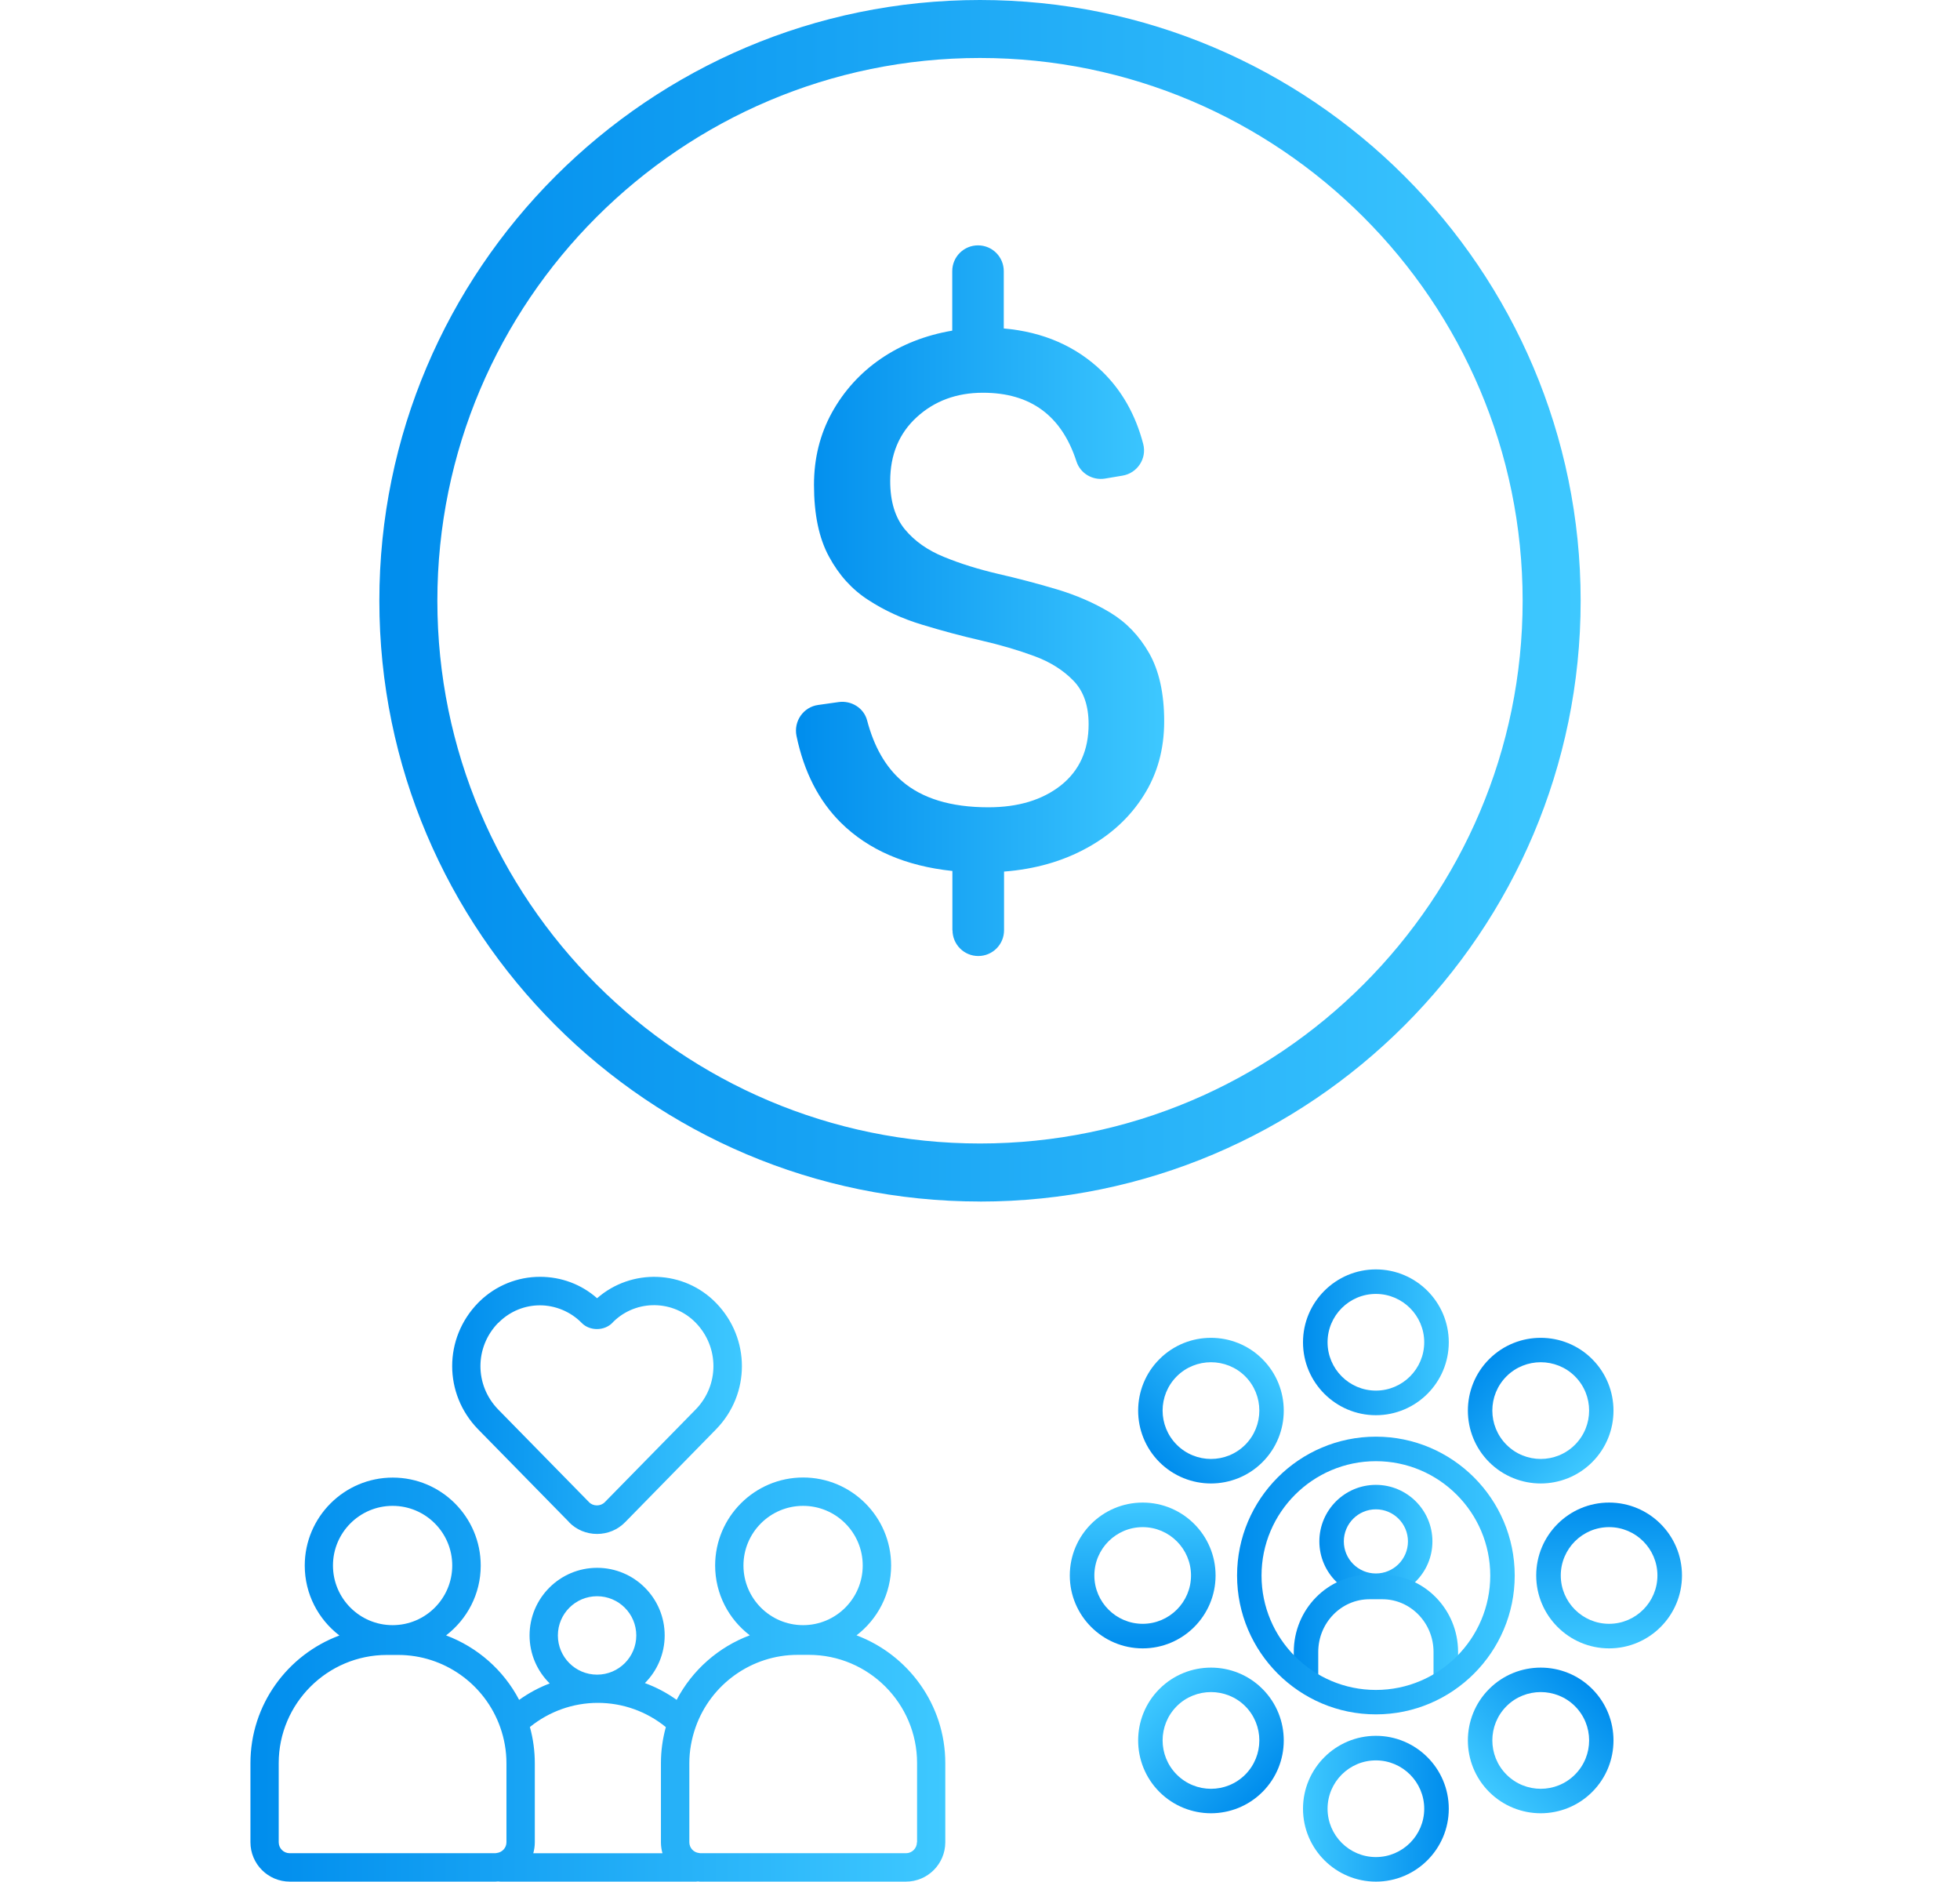
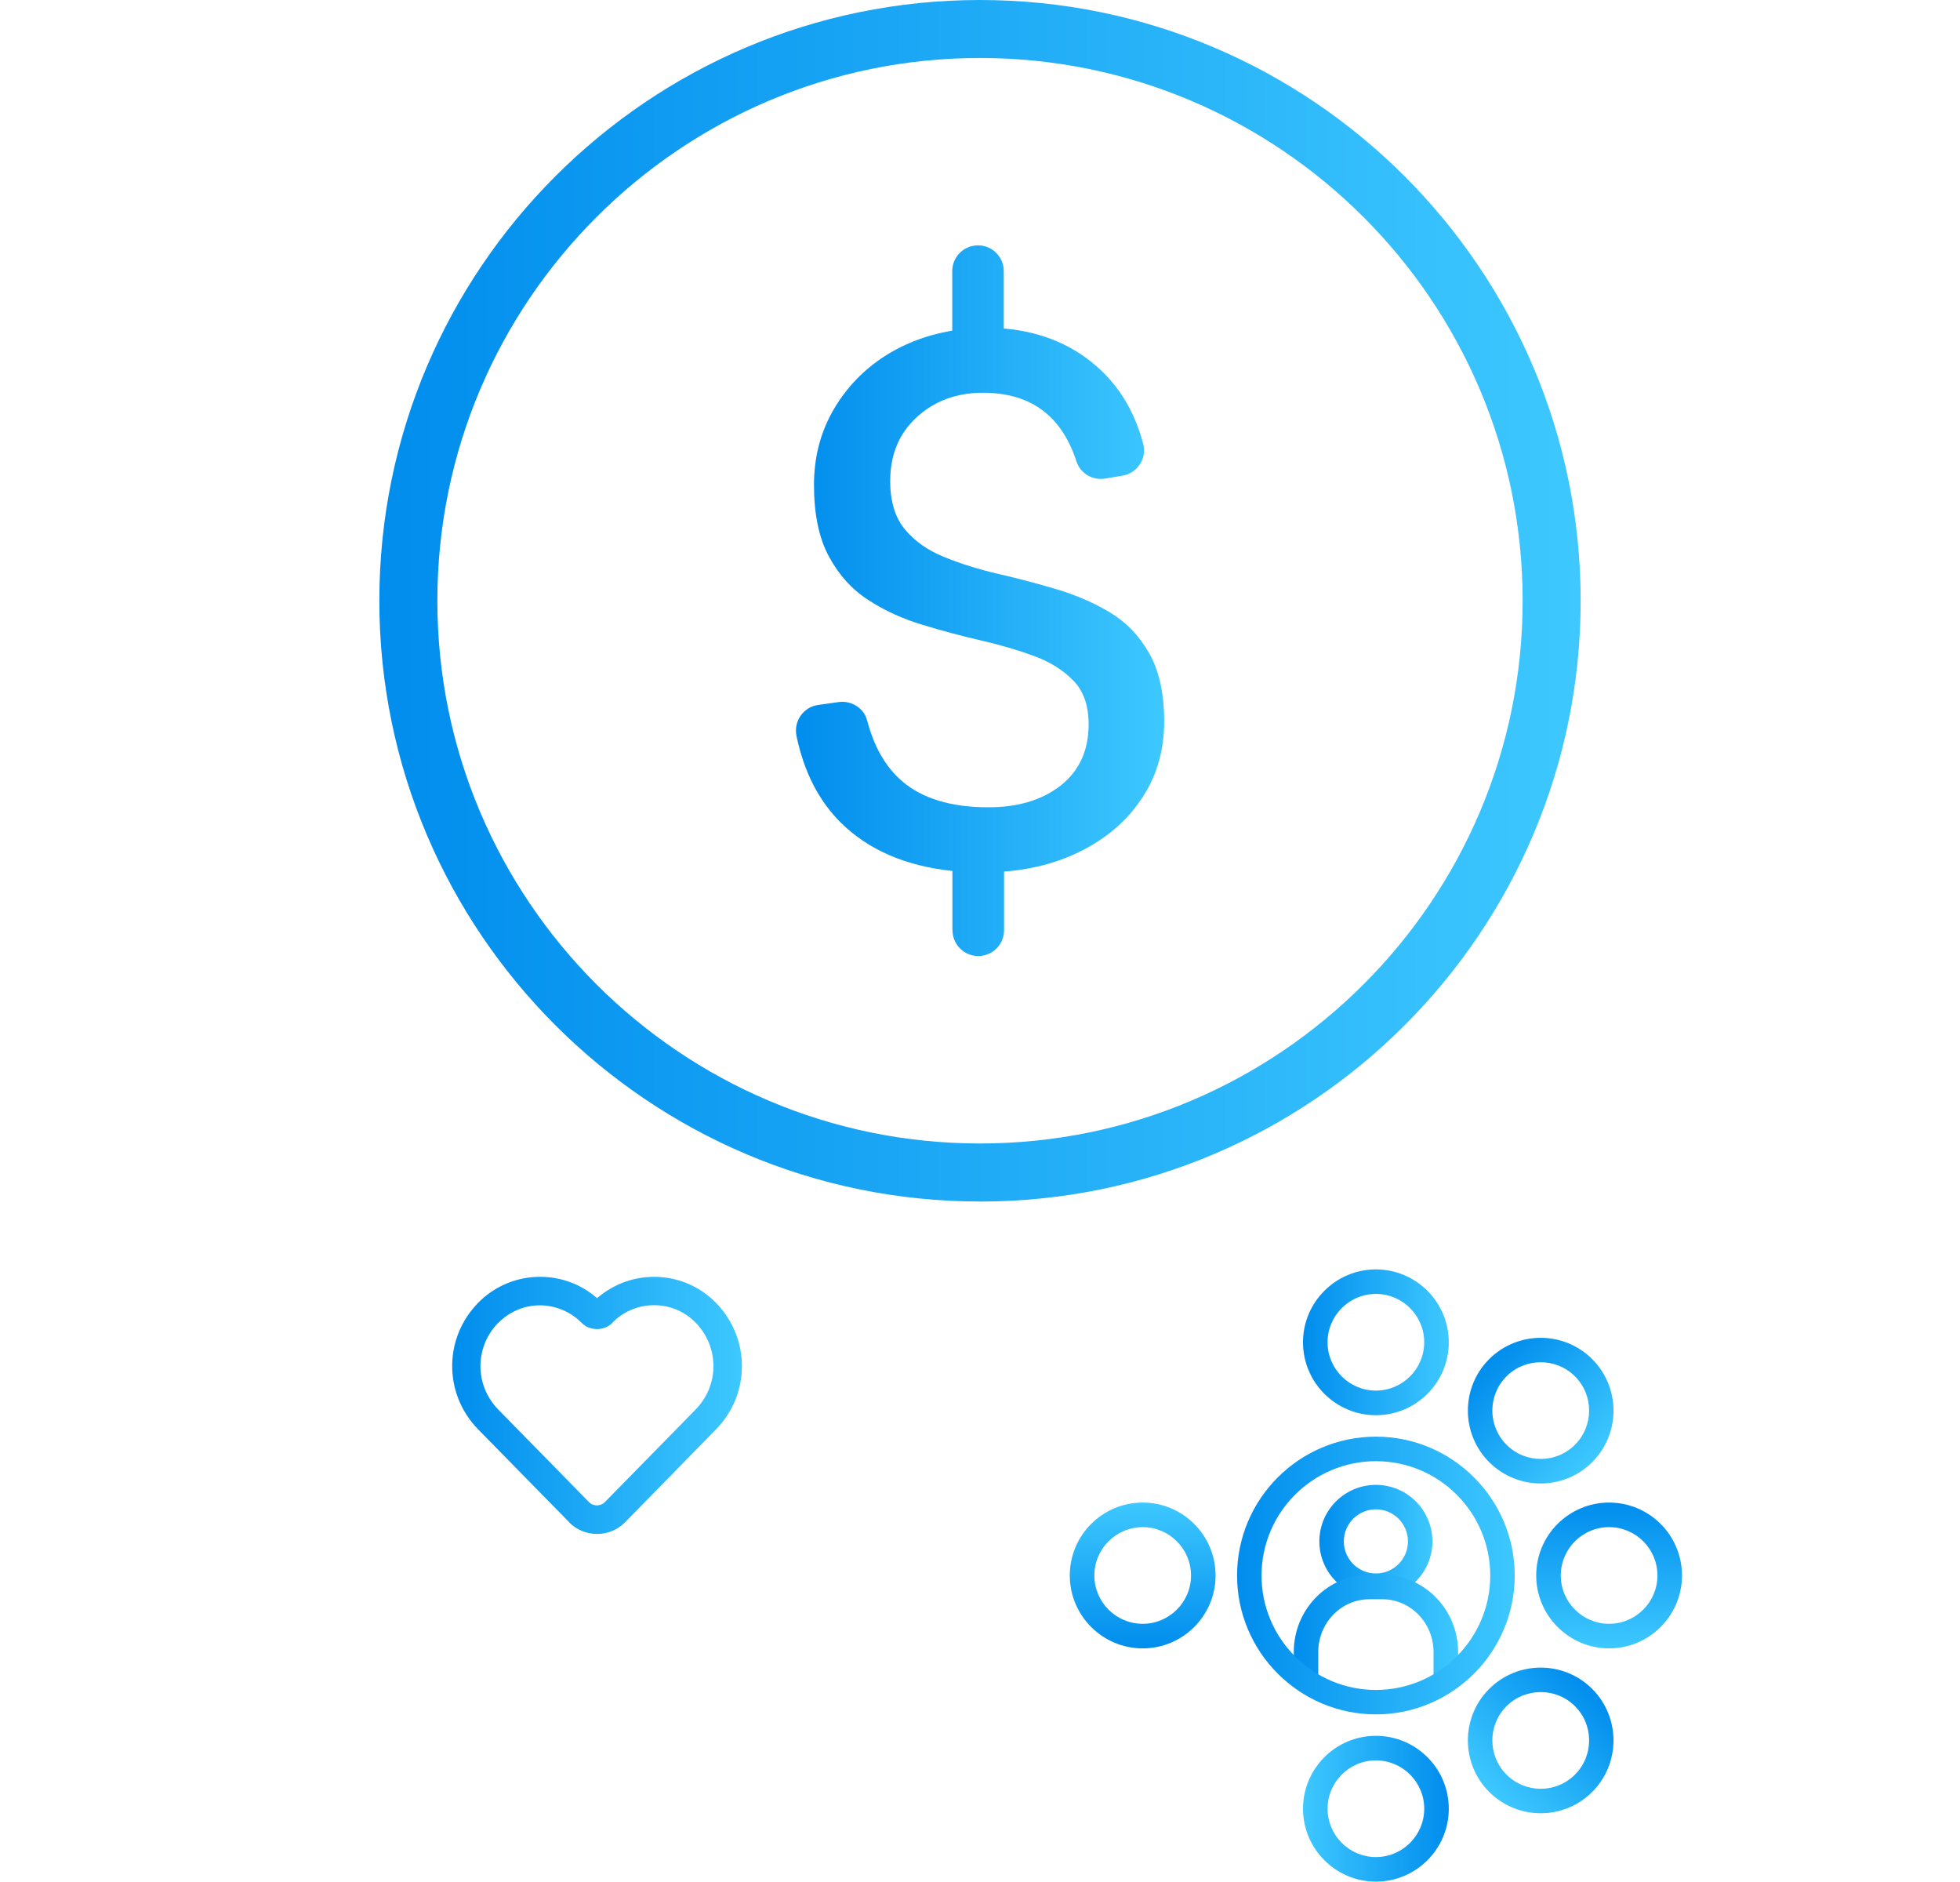
<svg xmlns="http://www.w3.org/2000/svg" xmlns:xlink="http://www.w3.org/1999/xlink" id="Layer_1" data-name="Layer 1" viewBox="0 0 423 406">
  <defs>
    <style>
      .cls-1 {
        fill: url(#linear-gradient-8);
      }

      .cls-2 {
        fill: url(#linear-gradient-7);
      }

      .cls-3 {
        fill: url(#linear-gradient-5);
      }

      .cls-4 {
        fill: url(#linear-gradient-6);
      }

      .cls-5 {
        fill: url(#linear-gradient-9);
      }

      .cls-6 {
        fill: url(#linear-gradient-4);
      }

      .cls-7 {
        fill: url(#linear-gradient-3);
      }

      .cls-8 {
        fill: url(#linear-gradient-2);
      }

      .cls-9 {
        fill: url(#linear-gradient);
      }

      .cls-10 {
        fill: url(#linear-gradient-10);
      }

      .cls-11 {
        fill: url(#linear-gradient-11);
      }

      .cls-12 {
        fill: url(#linear-gradient-12);
      }

      .cls-13 {
        fill: url(#linear-gradient-13);
      }

      .cls-14 {
        fill: url(#linear-gradient-14);
      }

      .cls-15 {
        fill: url(#linear-gradient-15);
      }
    </style>
    <linearGradient id="linear-gradient" x1="-1438.79" y1="7566.59" x2="-1359.32" y2="7566.59" gradientTransform="translate(1610.57 7696.22) scale(1 -1)" gradientUnits="userSpaceOnUse">
      <stop offset="0" stop-color="#008ded" />
      <stop offset="1" stop-color="#3ec8ff" />
    </linearGradient>
    <linearGradient id="linear-gradient-2" x1="-1528.69" y1="7566.59" x2="-1269.44" y2="7566.59" xlink:href="#linear-gradient" />
    <linearGradient id="linear-gradient-3" x1="-1512.99" y1="7392.97" x2="-1450.45" y2="7392.97" xlink:href="#linear-gradient" />
    <linearGradient id="linear-gradient-4" x1="-1556.54" y1="7333.82" x2="-1406.57" y2="7333.82" xlink:href="#linear-gradient" />
    <linearGradient id="linear-gradient-5" x1="-1325.83" y1="7363.63" x2="-1301.43" y2="7363.63" xlink:href="#linear-gradient" />
    <linearGradient id="linear-gradient-6" x1="-1331.35" y1="7344.9" x2="-1295.89" y2="7344.9" xlink:href="#linear-gradient" />
    <linearGradient id="linear-gradient-7" x1="-1343.59" y1="7356.26" x2="-1283.67" y2="7356.26" xlink:href="#linear-gradient" />
    <linearGradient id="linear-gradient-8" x1="-1329.36" y1="7406.59" x2="-1297.9" y2="7406.59" xlink:href="#linear-gradient" />
    <linearGradient id="linear-gradient-9" x1="2723.25" y1="4779.88" x2="2754.69" y2="4779.88" gradientTransform="translate(1704.5 5621) rotate(-45) scale(1 -1)" xlink:href="#linear-gradient" />
    <linearGradient id="linear-gradient-10" x1="3731.51" y1="56.9" x2="3762.97" y2="56.9" gradientTransform="translate(303.51 4087.18) rotate(-90) scale(1 -1)" xlink:href="#linear-gradient" />
    <linearGradient id="linear-gradient-11" x1="1104.8" y1="-3995.72" x2="1136.25" y2="-3995.72" gradientTransform="translate(-1771.72 3993.26) rotate(-135) scale(1 -1)" xlink:href="#linear-gradient" />
    <linearGradient id="linear-gradient-12" x1="-3618.2" y1="-5003.98" x2="-3586.74" y2="-5003.98" gradientTransform="translate(-3305.53 5394.25) rotate(-180) scale(1 -1)" xlink:href="#linear-gradient" />
    <linearGradient id="linear-gradient-13" x1="-7670.79" y1="-2377.27" x2="-7639.35" y2="-2377.27" gradientTransform="translate(-3399.46 7469.46) rotate(135) scale(1 -1)" xlink:href="#linear-gradient" />
    <linearGradient id="linear-gradient-14" x1="-8679.07" y1="2345.74" x2="-8647.61" y2="2345.74" gradientTransform="translate(-1998.47 9003.28) rotate(90) scale(1 -1)" xlink:href="#linear-gradient" />
    <linearGradient id="linear-gradient-15" x1="-6052.35" y1="6398.32" x2="-6020.91" y2="6398.32" gradientTransform="translate(76.75 9097.21) rotate(45) scale(1 -1)" xlink:href="#linear-gradient" />
  </defs>
  <g>
    <path class="cls-9" d="M205.54,200.77v-12.84c-10.12-1.07-18.14-4.56-24.07-10.42-4.75-4.71-7.95-10.93-9.57-18.7-.66-3.17,1.47-6.26,4.67-6.7l4.45-.63c2.72-.37,5.41,1.29,6.11,3.94,1.51,5.74,4.01,10.08,7.51,13.1,4.34,3.75,10.56,5.67,18.66,5.67,6.44,0,11.67-1.58,15.68-4.75,3.97-3.17,5.96-7.54,5.96-13.18,0-3.97-1.07-7.1-3.24-9.35s-4.97-4.05-8.47-5.34c-3.5-1.29-7.36-2.43-11.56-3.39-4.2-.96-8.43-2.1-12.66-3.39-4.27-1.29-8.13-3.05-11.63-5.34-3.5-2.25-6.33-5.37-8.47-9.35-2.17-3.97-3.24-9.16-3.24-15.49,0-5.7,1.29-10.89,3.86-15.57,2.58-4.67,6.11-8.58,10.56-11.63,4.45-3.05,9.61-5.08,15.42-6.07v-12.84c0-3.09,2.5-5.56,5.56-5.56h0c3.09,0,5.56,2.5,5.56,5.56v12.37c8.5.74,15.57,3.83,21.16,9.2,4.31,4.16,7.29,9.42,8.94,15.75.81,3.13-1.29,6.29-4.49,6.81l-3.75.63c-2.69.44-5.34-1.1-6.18-3.72-3.2-9.86-9.9-14.8-20.17-14.8-5.7,0-10.45,1.77-14.28,5.26-3.83,3.5-5.74,8.1-5.74,13.8,0,4.42,1.07,7.88,3.17,10.42,2.1,2.54,4.93,4.53,8.47,5.96,3.57,1.47,7.43,2.65,11.63,3.64,4.2.96,8.39,2.06,12.59,3.31s8.06,2.91,11.56,5.01c3.5,2.1,6.33,5.04,8.47,8.8,2.13,3.75,3.24,8.65,3.24,14.69s-1.47,11.37-4.45,16.05c-2.94,4.67-7.07,8.47-12.26,11.3-5.23,2.87-11.15,4.56-17.85,5.08v12.66c0,3.09-2.5,5.56-5.56,5.56h0c-3.09,0-5.56-2.5-5.56-5.56l-.04.04Z" />
    <path class="cls-8" d="M211.5,259.25c-71.47,0-129.63-58.15-129.63-129.63S140.03,0,211.5,0s129.63,58.15,129.63,129.63-58.15,129.63-129.63,129.63ZM211.5,12.51c-64.56,0-117.11,52.52-117.11,117.11s52.52,117.11,117.11,117.11,117.11-52.52,117.11-117.11S276.06,12.51,211.5,12.51Z" />
  </g>
  <g>
    <path class="cls-7" d="M122.8,328.44c1.6,1.65,3.77,2.54,6.06,2.54s4.46-.9,6.06-2.54l19.64-20.06c7.41-7.62,7.41-19.58,0-27.22-6.94-7.16-18.26-7.54-25.7-1.04-3.39-3-7.73-4.62-12.31-4.62-4.87,0-9.5,1.87-13.02,5.27l-.37.37c-7.43,7.64-7.43,19.6,0,27.24l19.62,20.01.02.04ZM107.53,285.46l.27-.27c2.35-2.27,5.46-3.54,8.73-3.54s6.62,1.35,9,3.79c1.73,1.79,4.89,1.77,6.62,0l.27-.29c4.96-4.81,12.93-4.69,17.74.27,5.08,5.25,5.08,13.45,0,18.68l-19.64,20.03c-.9.92-2.5.92-3.39,0l-19.62-20.01c-5.1-5.25-5.1-13.45,0-18.68l.02.02Z" />
-     <path class="cls-6" d="M184.84,352.87c4.54-3.48,7.48-8.93,7.48-15.08,0-10.48-8.52-18.99-18.99-18.99s-18.99,8.52-18.99,18.99c0,6.14,2.94,11.6,7.48,15.06-6.73,2.52-12.39,7.46-15.79,13.93-2.12-1.52-4.42-2.73-6.85-3.62,2.64-2.64,4.27-6.29,4.27-10.29,0-8.04-6.54-14.58-14.58-14.58s-14.58,6.54-14.58,14.58c0,4.06,1.67,7.73,4.35,10.37-2.33.87-4.54,2.08-6.6,3.54-3.39-6.48-9.06-11.39-15.77-13.91,4.54-3.48,7.48-8.93,7.48-15.06,0-10.48-8.52-18.99-18.99-18.99s-18.99,8.52-18.99,18.99c0,6.14,2.94,11.6,7.48,15.08-11.2,4.17-19.2,14.93-19.2,27.55v17.06c0,4.69,3.81,8.5,8.5,8.5h44.4c.17,0,.35-.02.52-.04.19,0,.37.04.56.04h41.96c.19,0,.4,0,.6-.04.17,0,.35.04.52.04h44.4c4.69,0,8.5-3.81,8.5-8.5v-17.06c0-12.62-8-23.39-19.18-27.59l.02.02ZM173.32,324.92c7.1,0,12.87,5.77,12.87,12.87s-5.77,12.87-12.87,12.87-12.87-5.77-12.87-12.87,5.77-12.87,12.87-12.87ZM128.86,344.42c4.67,0,8.46,3.79,8.46,8.46s-3.79,8.46-8.46,8.46-8.46-3.79-8.46-8.46,3.79-8.46,8.46-8.46ZM84.73,324.92c7.1,0,12.87,5.77,12.87,12.87s-5.77,12.87-12.87,12.87-12.87-5.77-12.87-12.87,5.77-12.87,12.87-12.87ZM60.15,397.5v-17.06c0-12.87,10.48-23.35,23.35-23.35h2.44c9.87,0,18.7,6.27,22.01,15.58.9,2.54,1.35,5.16,1.35,7.77v17.06c0,1.21-.92,2.21-2.15,2.33-.04,0-.21.04-.23.04h-44.4c-1.31,0-2.37-1.06-2.37-2.37ZM142.96,399.88h-27.87c.21-.75.33-1.54.33-2.37v-17.06c0-2.62-.35-5.25-1.06-7.81,4.14-3.35,9.29-5.21,14.66-5.21s10.54,1.85,14.68,5.23c-.71,2.56-1.06,5.16-1.06,7.79v17.06c0,.81.12,1.62.33,2.37h-.02ZM197.89,397.5c0,1.31-1.06,2.37-2.37,2.37h-44.38s-.23-.04-.25-.04h0c-1.21-.12-2.12-1.12-2.12-2.33v-17.06c0-2.6.46-5.21,1.35-7.75,3.29-9.33,12.14-15.62,22.01-15.62h2.44c12.87,0,23.35,10.48,23.35,23.35v17.06l-.02.02Z" />
  </g>
  <g>
    <path class="cls-3" d="M296.94,344.79c-6.73,0-12.2-5.47-12.2-12.2s5.47-12.2,12.2-12.2,12.2,5.47,12.2,12.2-5.47,12.2-12.2,12.2ZM296.94,325.67c-3.82,0-6.92,3.1-6.92,6.92s3.1,6.92,6.92,6.92,6.92-3.1,6.92-6.92-3.1-6.92-6.92-6.92Z" />
    <path class="cls-4" d="M314.66,362.85h-5.28v-6.41c0-6.26-4.96-11.37-11.03-11.37h-2.8c-6.09,0-11.05,5.09-11.05,11.37v6.41h-5.28v-6.41c0-9.19,7.33-16.65,16.33-16.65h2.8c9,0,16.33,7.46,16.33,16.65v6.41h-.02Z" />
    <path class="cls-2" d="M296.94,369.91c-16.52,0-29.96-13.44-29.96-29.96s13.44-29.96,29.96-29.96,29.96,13.44,29.96,29.96-13.44,29.96-29.96,29.96ZM296.94,315.28c-13.61,0-24.68,11.07-24.68,24.68s11.07,24.68,24.68,24.68,24.68-11.07,24.68-24.68-11.07-24.68-24.68-24.68Z" />
    <path class="cls-1" d="M296.94,305.36c-8.66,0-15.73-7.05-15.73-15.73s7.07-15.73,15.73-15.73,15.73,7.05,15.73,15.73-7.05,15.73-15.73,15.73ZM296.94,279.19c-5.75,0-10.43,4.68-10.43,10.43s4.68,10.43,10.43,10.43,10.43-4.68,10.43-10.43-4.68-10.43-10.43-10.43Z" />
-     <path class="cls-5" d="M261.36,320.09c-4.02,0-8.06-1.54-11.13-4.6-6.13-6.13-6.13-16.11,0-22.23,6.13-6.13,16.11-6.13,22.23,0h0c6.13,6.13,6.13,16.11,0,22.23-3.06,3.06-7.09,4.6-11.13,4.6h.02ZM261.36,293.93c-2.67,0-5.36,1.01-7.39,3.04-4.08,4.08-4.08,10.69,0,14.77,4.08,4.08,10.69,4.08,14.77,0,4.06-4.08,4.06-10.69,0-14.77-2.03-2.03-4.72-3.04-7.39-3.04Z" />
    <path class="cls-10" d="M246.61,355.67c-8.66,0-15.73-7.05-15.73-15.73s7.05-15.73,15.73-15.73,15.73,7.05,15.73,15.73-7.05,15.73-15.73,15.73ZM246.61,329.51c-5.75,0-10.43,4.68-10.43,10.43s4.68,10.43,10.43,10.43,10.43-4.68,10.43-10.43-4.68-10.43-10.43-10.43Z" />
-     <path class="cls-11" d="M261.36,391.25c-4.02,0-8.06-1.54-11.13-4.6-6.13-6.13-6.13-16.11,0-22.23,6.13-6.13,16.11-6.13,22.23,0,6.13,6.13,6.13,16.11,0,22.23-3.06,3.06-7.09,4.6-11.13,4.6h.02ZM261.36,365.1c-2.67,0-5.36,1.01-7.39,3.04-4.08,4.08-4.08,10.69,0,14.77,4.08,4.08,10.69,4.08,14.77,0,4.06-4.08,4.06-10.69,0-14.77-2.03-2.03-4.72-3.04-7.39-3.04Z" />
    <path class="cls-12" d="M296.94,406c-8.66,0-15.73-7.05-15.73-15.73s7.05-15.73,15.73-15.73,15.73,7.05,15.73,15.73-7.05,15.73-15.73,15.73ZM296.94,379.84c-5.75,0-10.43,4.68-10.43,10.43s4.68,10.43,10.43,10.43,10.43-4.68,10.43-10.43-4.68-10.43-10.43-10.43Z" />
    <path class="cls-13" d="M332.52,391.25c-4.02,0-8.06-1.54-11.13-4.6-6.13-6.13-6.13-16.11,0-22.23,6.13-6.13,16.11-6.13,22.23,0,6.13,6.13,6.13,16.11,0,22.23-3.06,3.06-7.09,4.6-11.13,4.6h.02ZM332.52,365.1c-2.67,0-5.36,1.01-7.39,3.04-4.08,4.08-4.08,10.69,0,14.77,4.08,4.08,10.69,4.08,14.77,0,4.08-4.08,4.08-10.69,0-14.77-2.03-2.03-4.72-3.04-7.39-3.04Z" />
    <path class="cls-14" d="M347.27,355.67c-8.66,0-15.73-7.05-15.73-15.73s7.05-15.73,15.73-15.73,15.73,7.05,15.73,15.73-7.05,15.73-15.73,15.73ZM347.27,329.51c-5.75,0-10.43,4.68-10.43,10.43s4.68,10.43,10.43,10.43,10.43-4.68,10.43-10.43-4.68-10.43-10.43-10.43Z" />
    <path class="cls-15" d="M332.52,320.09c-4.02,0-8.06-1.54-11.13-4.6-6.13-6.13-6.13-16.11,0-22.23,6.13-6.13,16.11-6.13,22.23,0,6.13,6.13,6.13,16.11,0,22.23-3.06,3.06-7.09,4.6-11.13,4.6h.02ZM332.52,293.93c-2.67,0-5.36,1.01-7.39,3.04-4.08,4.08-4.08,10.69,0,14.77,4.08,4.08,10.69,4.08,14.77,0,4.08-4.08,4.08-10.69,0-14.77-2.03-2.03-4.72-3.04-7.39-3.04Z" />
  </g>
</svg>